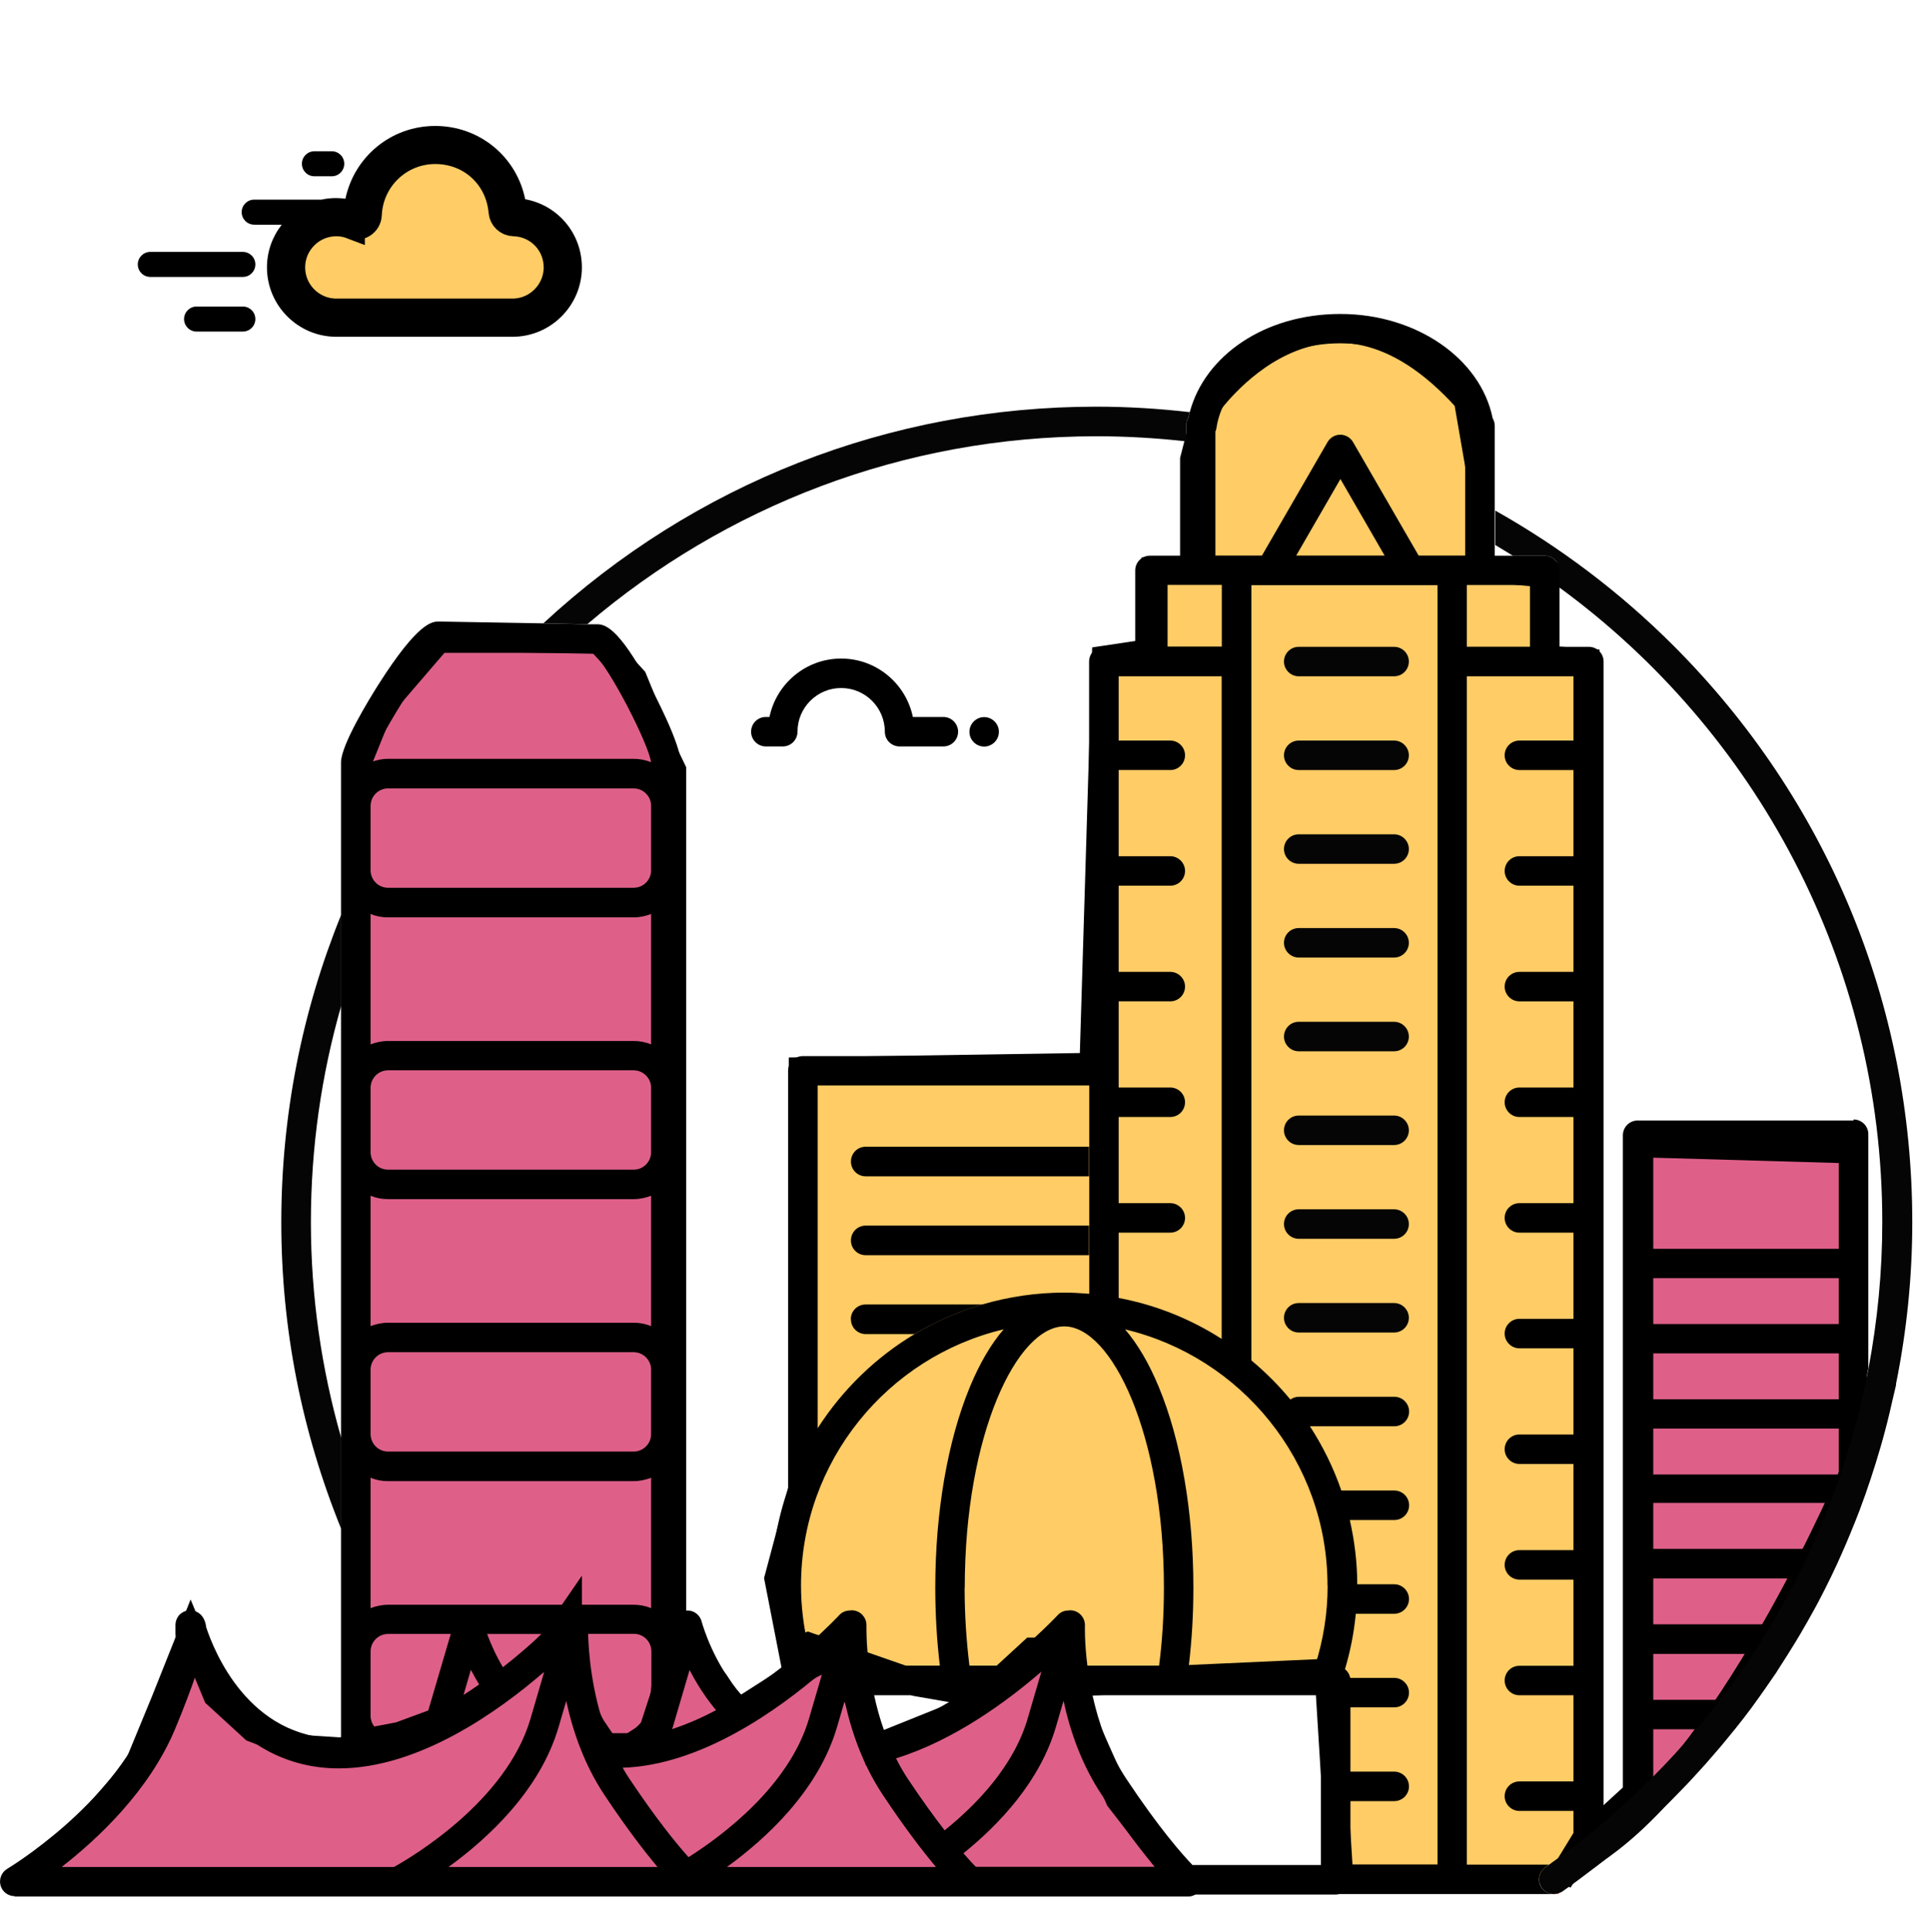
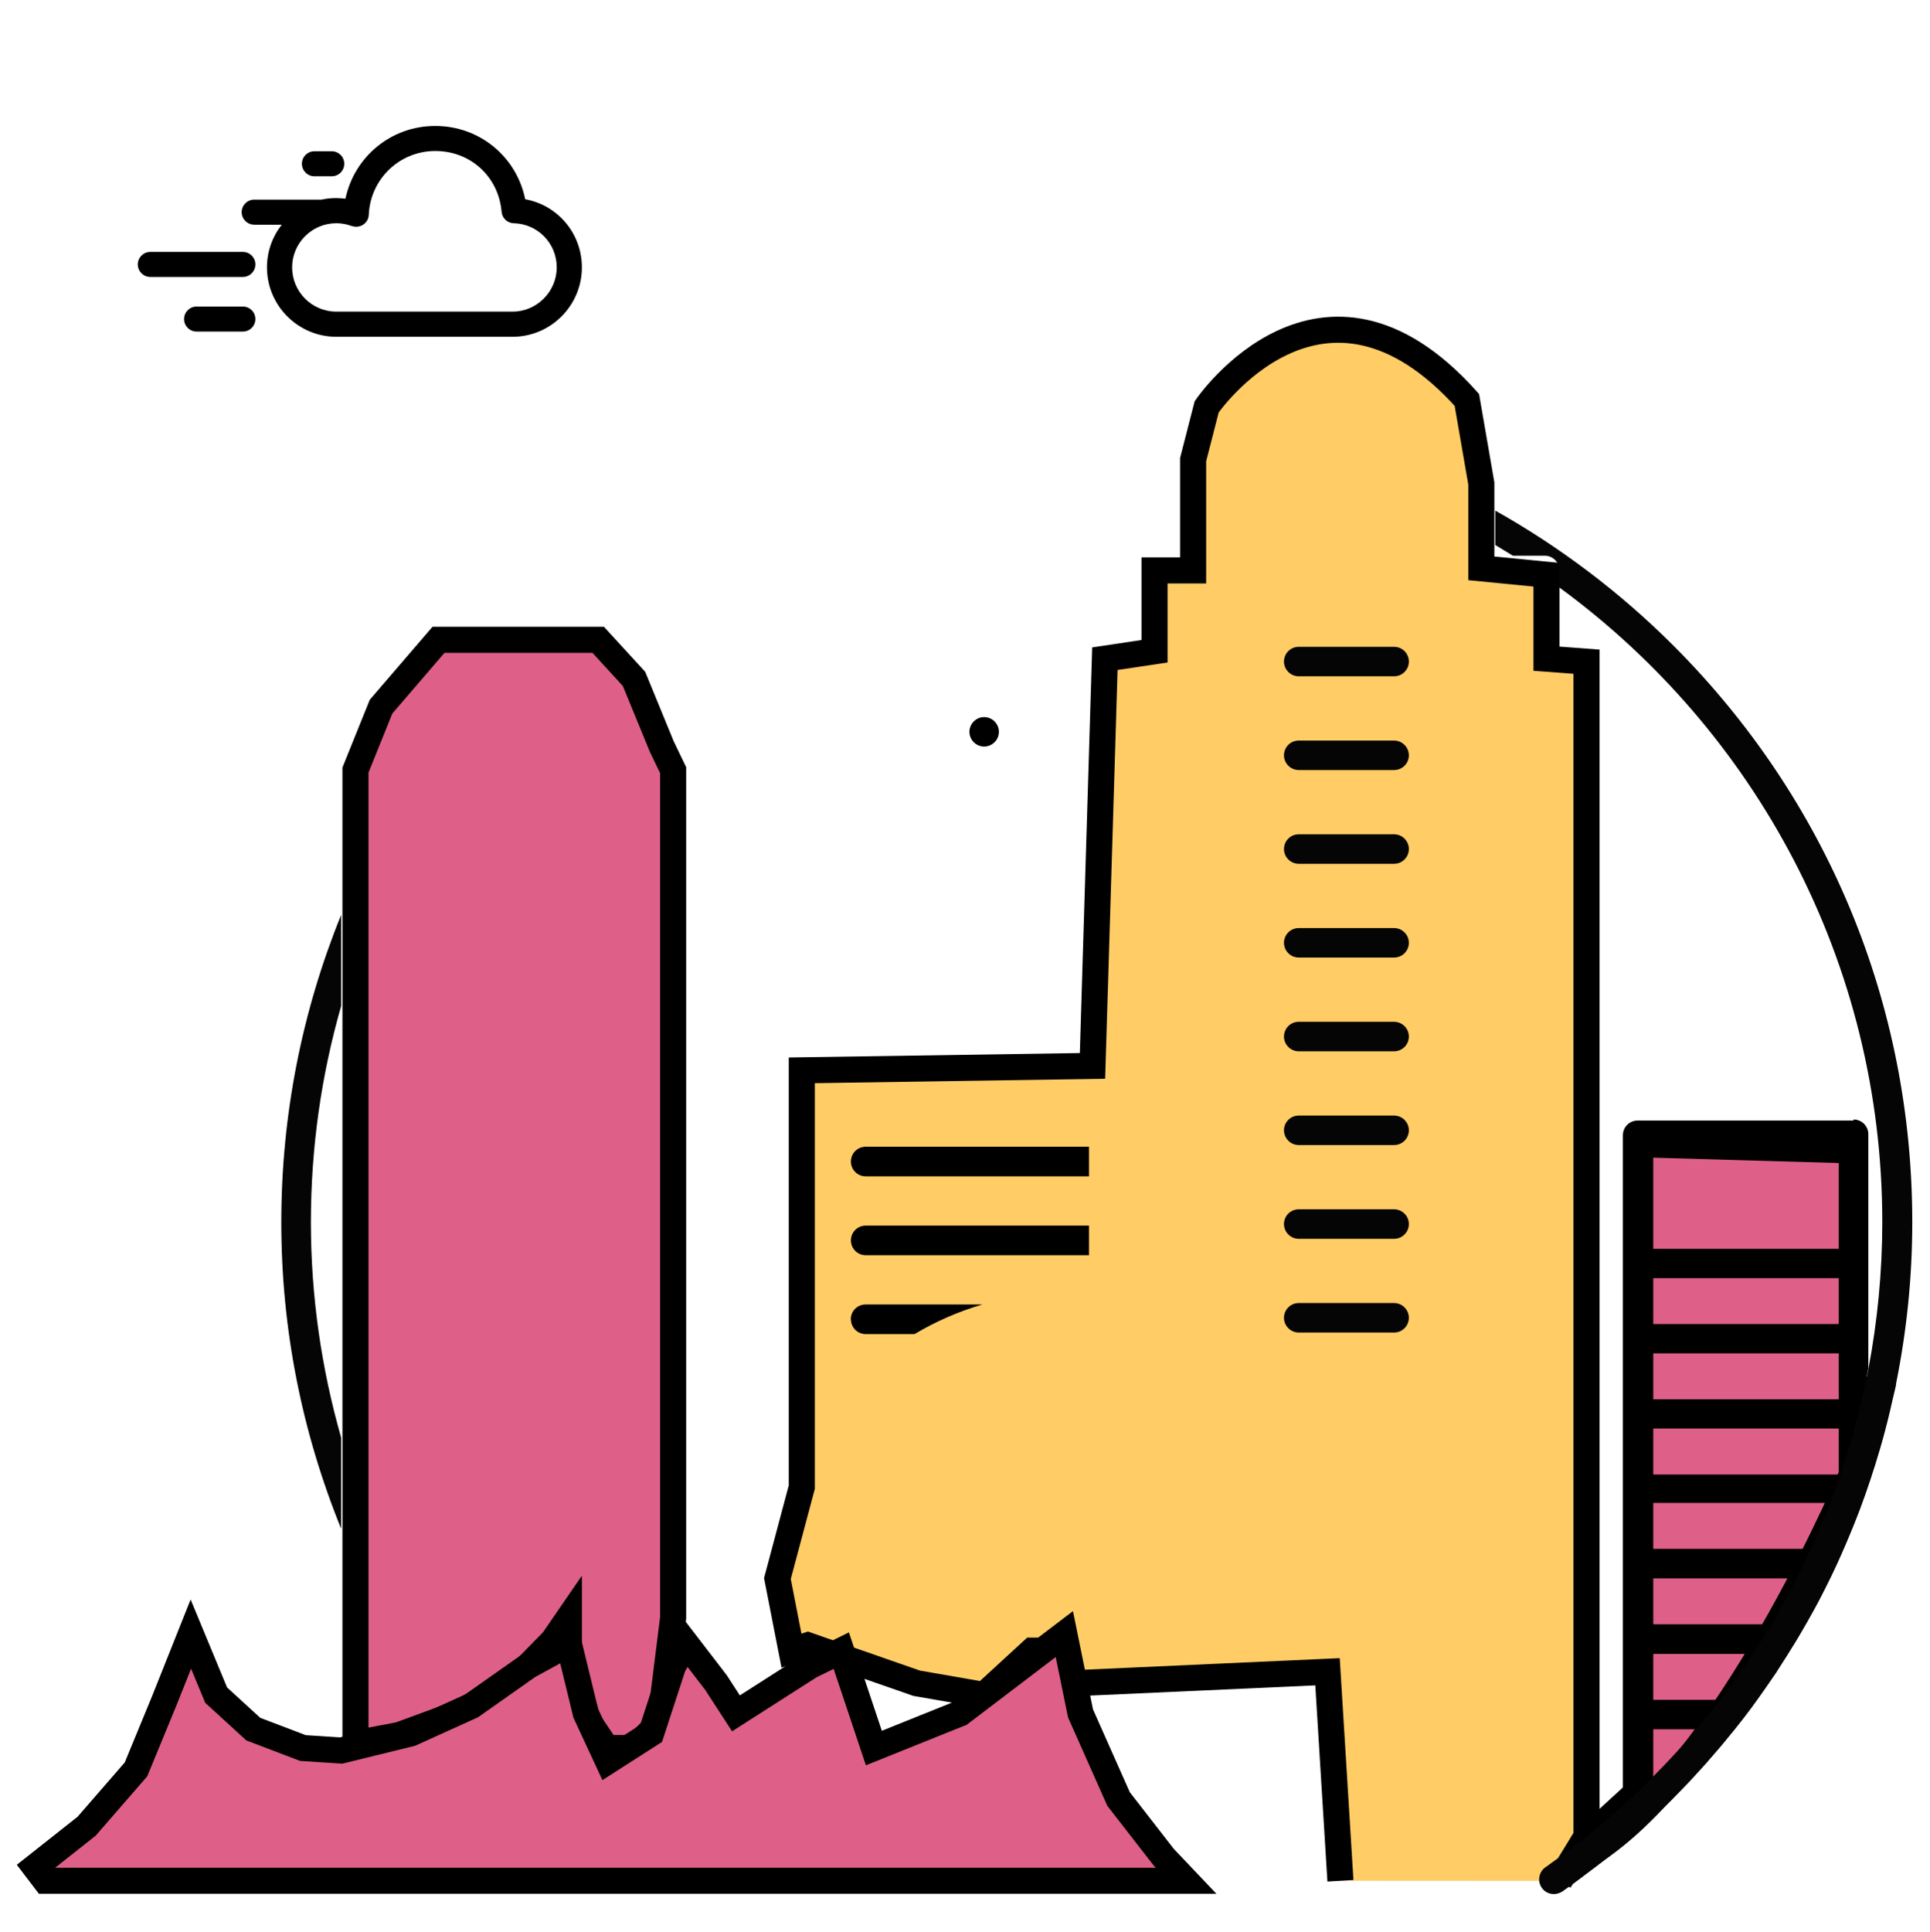
<svg xmlns="http://www.w3.org/2000/svg" id="Layer_1" viewBox="0 0 148.06 148.15">
  <defs>
    <style>.cls-1{fill:none;}.cls-2{fill:#050505;}.cls-3{fill:#d93b1c;}.cls-4{fill:#fc6;}.cls-4,.cls-5{stroke:#000;stroke-miterlimit:10;stroke-width:2px;}.cls-5{fill:#de6089;}</style>
  </defs>
  <g id="halton">
    <g>
      <path d="M11.53,21.24h7.1c.53,0,.96-.43,.96-.96s-.43-.96-.96-.96h-7.1c-.53,0-.96,.43-.96,.96s.43,.96,.96,.96Z" />
      <path d="M18.63,23.51h-3.55c-.53,0-.96,.43-.96,.96s.43,.96,.96,.96h3.55c.53,0,.96-.43,.96-.96s-.43-.96-.96-.96Z" />
      <path d="M24.12,13.52h1.33c.53,0,.96-.43,.96-.96s-.43-.96-.96-.96h-1.33c-.53,0-.96,.43-.96,.96s.43,.96,.96,.96Z" />
      <path d="M19.51,17.24h2.1c-.71,.9-1.13,2.04-1.13,3.27,0,2.93,2.39,5.32,5.32,5.32h13.52c2.93,0,5.32-2.39,5.32-5.32,0-2.62-1.86-4.78-4.35-5.23-.66-3.26-3.5-5.62-6.9-5.62s-6.21,2.37-6.89,5.58c-.23-.03-.47-.05-.71-.05-.39,0-.77,.04-1.13,.12h-5.16c-.53,0-.96,.43-.96,.96s.43,.96,.96,.96Zm7.48,.09c.29,.11,.61,.07,.87-.1,.26-.17,.42-.45,.43-.76,.12-2.74,2.36-4.89,5.1-4.89s4.86,2,5.09,4.66c.04,.49,.44,.87,.93,.88,1.85,.05,3.3,1.54,3.3,3.39s-1.52,3.39-3.39,3.39h-13.52c-1.87,0-3.39-1.52-3.39-3.39s1.52-3.39,3.39-3.39c.4,0,.8,.07,1.19,.22Z" />
-       <path class="cls-4" d="M26.99,17.33c.29,.11,.61,.07,.87-.1,.26-.17,.42-.45,.43-.76,.12-2.74,2.36-4.89,5.1-4.89s4.86,2,5.09,4.66c.04,.49,.44,.87,.93,.88,1.85,.05,3.3,1.54,3.3,3.39s-1.52,3.39-3.39,3.39h-13.52c-1.87,0-3.39-1.52-3.39-3.39s1.52-3.39,3.39-3.39c.4,0,.8,.07,1.19,.22Z" />
    </g>
    <g>
      <path class="cls-5" d="M125.83,137.25v-49.49l15.23,.44h1.15v24.56s-8.81,21.13-19.19,28.72,2.81-4.24,2.81-4.24Z" />
      <path class="cls-4" d="M102.83,144.25l-.99-16.03-19.43,.88-.77-2.5h-2.45l-3.7,3.4-5.17-.9-8.35-2.91-1.25,.41-1.08-5.53,1.87-7.01v-31.97l22.3-.34,.95-31.23,3.81-.57v-6.2h2.96v-8.5l1.04-4.05s8.84-12.94,19.96-.53l1.11,6.41v6.51l5,.49v6.44l3.07,.23v90.11l-2.08,3.4" />
      <polygon class="cls-5" points="27.27 132.62 27.27 59.06 29.23 54.2 33.64 49.07 39.51 49.07 45.89 49.07 48.64 52.07 50.77 57.26 51.64 59.07 51.64 124.07 50.64 132.07 48.64 134.07 46.54 134.07 45.11 131.95 43.64 127.07 43.64 124.07 42.43 125.83 39.19 129.14 35.15 131.41 30.64 133.07 27.27 133.71 27.27 132.62" />
      <polygon class="cls-5" points="2.68 143.2 6.64 140.07 10.43 135.71 12.59 130.47 14.64 125.33 16.58 130.01 19.43 132.62 23.24 134.07 26.17 134.26 31.51 132.95 36.17 130.84 40.53 127.77 43.64 126.07 44.94 131.41 46.64 135.07 49.95 132.95 51.64 127.77 52.64 126.07 54.93 129.05 56.46 131.41 62.15 127.77 64.54 126.6 67.04 134.07 73.66 131.41 81.65 125.33 82.89 131.41 85.81 137.98 89.29 142.46 90.99 144.25 3.48 144.25 2.68 143.2" />
      <g>
        <path class="cls-1" d="M26.17,110.26v-33.11c-1.51,5.27-2.32,10.83-2.32,16.58s.8,11.21,2.32,16.53Z" />
        <path class="cls-1" d="M124.5,138.48v-51.41c0-.63,.51-1.13,1.13-1.13h16.56c.63,0,1.13,.51,1.13,1.13v17.96c.71-3.69,1.07-7.47,1.07-11.29,0-19.97-9.76-37.7-24.77-48.67v4.55h2.26c.63,0,1.13,.51,1.13,1.13v89.03c.23-.2,.46-.4,.69-.6,.27-.23,.53-.47,.79-.7Z" />
        <path class="cls-1" d="M45.06,47.87h.69c.55,.01,1.61,.01,4.17,4.84,.24,.44,2.3,4.36,2.3,5.78V123.65c.06-.03,.11-.06,.17-.07,.11-.04,.24-.05,.36-.05,.12,0,.24,.02,.35,.06,.15,.05,.28,.13,.39,.23,.11,.1,.2,.22,.27,.37,.03,.06,.05,.13,.07,.2,.08,.31,.92,3.22,3.08,5.65,1.14-.72,2.2-1.49,3.15-2.23-.56-1.96-.87-4.03-.87-6.17,0-2.61,.45-5.11,1.27-7.44v-32.06c0-.63,.51-1.13,1.13-1.13h21.96v-30.26c0-.63,.51-1.13,1.13-1.13h2.41v-5.86c0-.63,.51-1.13,1.13-1.13h2.77v-8.76c-2.26-.26-4.55-.39-6.87-.39-14.89,0-28.54,5.43-39.06,14.41Zm27.31,9.39h-3.36c-.63,0-1.13-.51-1.13-1.13,0-1.85-1.5-3.35-3.35-3.35s-3.35,1.5-3.35,3.35c0,.63-.51,1.13-1.13,1.13h-1.3c-.63,0-1.13-.51-1.13-1.13s.51-1.13,1.13-1.13h.28c.53-2.55,2.79-4.48,5.5-4.48s4.97,1.93,5.5,4.48h2.34c.63,0,1.13,.51,1.13,1.13s-.51,1.13-1.13,1.13Zm3.13,0c-.62,0-1.13-.51-1.13-1.13s.51-1.13,1.13-1.13,1.13,.51,1.13,1.13-.51,1.13-1.13,1.13Z" />
        <path class="cls-1" d="M114.67,42.62h1.35c-.45-.28-.89-.55-1.35-.82v.82Z" />
        <path d="M65.28,89.09c0,.63,.51,1.13,1.13,1.13h17.13v-2.27h-17.13c-.63,0-1.13,.51-1.13,1.13Z" />
        <path d="M65.28,95.14c0,.63,.51,1.13,1.13,1.13h17.13v-2.27h-17.13c-.63,0-1.13,.51-1.13,1.13Z" />
        <path d="M65.28,101.19c0,.63,.51,1.13,1.13,1.13h3.75c1.61-.96,3.36-1.73,5.2-2.27h-8.96c-.63,0-1.13,.51-1.13,1.13Z" />
        <path d="M142.19,85.94h-16.56c-.63,0-1.13,.51-1.13,1.13v51.41c.09-.08,.18-.16,.27-.24,.36-.33,.71-.66,1.06-.99,.06-.06,.11-.11,.17-.17,.26-.25,.51-.5,.76-.76v-3.69s.09,0,.14,0h3.24c1.43-1.69,2.77-3.46,4-5.29-.71,1.03-1.44,2.05-2.21,3.03h-5.03s-.09,0-.14,0v-3.52s.09,0,.14,0h7.55c.49-.75,.97-1.5,1.43-2.27h-8.98s-.09,0-.14,0v-3.52s.09,0,.14,0h10.91c.38-.75,.75-1.5,1.1-2.27h-12s-.09,0-.14,0v-3.52s.09,0,.14,0h13.48c1.28-3.33,2.27-6.78,2.94-10.32v-17.96c0-.63-.51-1.13-1.13-1.13Zm-1.13,27.15s-.09,0-.14,0h-14.02s-.09,0-.14,0v-3.52s.09,0,.14,0h14.02s.09,0,.14,0v3.52Zm0-5.77s-.09,0-.14,0h-14.02s-.09,0-.14,0v-3.52s.09,0,.14,0h14.02s.09,0,.14,0v3.52Zm0-5.77s-.09,0-.14,0h-14.02s-.09,0-.14,0v-3.52s.09,0,.14,0h14.02s.09,0,.14,0v3.52Zm0-5.77s-.09,0-.14,0h-14.02s-.09,0-.14,0v-7.59h14.3v7.59Z" />
        <path class="cls-2" d="M23.85,93.74c0-5.75,.81-11.31,2.32-16.58v-6.99c-3,7.39-4.59,15.36-4.59,23.57s1.58,16.08,4.59,23.51v-6.99c-1.52-5.32-2.32-10.87-2.32-16.53Z" />
-         <path class="cls-2" d="M84.12,33.46c2.32,0,4.61,.14,6.87,.39v-1.2c0-.21,.06-.41,.16-.58,.03-.16,.08-.31,.12-.46-2.36-.27-4.74-.42-7.15-.42-15.88,0-30.85,5.89-42.44,16.62l3.38,.06c10.53-8.98,24.17-14.41,39.06-14.41Z" />
        <path class="cls-2" d="M116.02,42.62h2.48c.63,0,1.13,.51,1.13,1.13v1.31c15,10.97,24.77,28.7,24.77,48.67,0,3.82-.37,7.6-1.07,11.29-.68,3.53-1.66,6.98-2.94,10.32-.46,1.18-.95,2.35-1.48,3.5-.35,.76-.71,1.52-1.1,2.27-.61,1.19-1.25,2.36-1.93,3.5-.46,.77-.94,1.52-1.43,2.27-.1,.16-.21,.32-.31,.47-1.23,1.83-2.57,3.6-4,5.29-1.07,1.27-2.2,2.5-3.38,3.68-.25,.25-.51,.51-.76,.76-.06,.06-.11,.11-.17,.17-.35,.34-.71,.66-1.06,.99-.09,.08-.18,.16-.27,.24-.26,.24-.52,.47-.79,.7-.23,.2-.46,.4-.69,.6h0c-.74,.63-1.49,1.23-2.26,1.82-.63,.48-1.27,.95-1.92,1.41-.09,.07-.18,.14-.28,.2-.51,.36-.64,1.06-.28,1.58,.22,.32,.57,.48,.93,.48h0c.12,0,.24-.02,.35-.06h0c.1-.03,.2-.08,.3-.14,.7-.49,1.39-1,2.07-1.52,.19-.15,.39-.29,.58-.44,.61-.48,1.22-.96,1.81-1.46,.27-.22,.53-.46,.79-.69,.34-.29,.67-.59,1-.88,.55-.5,1.1-1.02,1.63-1.54,.22-.21,.44-.42,.65-.64,.36-.36,.72-.74,1.08-1.11,.18-.19,.35-.37,.52-.56,.57-.61,1.12-1.23,1.66-1.87,.21-.24,.42-.48,.62-.73,.29-.35,.57-.7,.86-1.05,.42-.52,.83-1.05,1.23-1.59,.19-.26,.38-.53,.57-.79,.35-.49,.7-.99,1.04-1.49,.1-.14,.2-.28,.29-.42,.05-.07,.09-.14,.13-.21,.45-.69,.89-1.39,1.32-2.09,.12-.2,.24-.4,.36-.6,.4-.67,.78-1.35,1.16-2.04,.09-.17,.19-.35,.28-.52,.33-.62,.64-1.25,.95-1.88,.15-.31,.3-.63,.45-.95,.24-.52,.47-1.05,.7-1.58,.24-.55,.46-1.11,.69-1.67,.12-.31,.24-.61,.36-.92,.59-1.57,1.12-3.17,1.59-4.79,.06-.21,.12-.42,.18-.63,.26-.94,.5-1.89,.71-2.84,.05-.2,.09-.4,.14-.6,.05-.23,.11-.45,.16-.68,.01-.06,.02-.12,.02-.19,.82-4.06,1.24-8.2,1.24-12.36,0-16.71-6.51-32.41-18.32-44.22-4.12-4.12-8.73-7.58-13.67-10.36v2.64c.45,.27,.9,.54,1.35,.82Z" />
        <path d="M75.5,55c-.62,0-1.13,.51-1.13,1.13s.51,1.13,1.13,1.13,1.13-.51,1.13-1.13-.51-1.13-1.13-1.13Z" />
-         <path d="M72.37,54.99h-2.34c-.53-2.55-2.79-4.48-5.5-4.48s-4.97,1.93-5.5,4.48h-.28c-.63,0-1.13,.51-1.13,1.13s.51,1.13,1.13,1.13h1.3c.63,0,1.13-.51,1.13-1.13,0-1.85,1.5-3.35,3.35-3.35s3.35,1.5,3.35,3.35c0,.63,.51,1.13,1.13,1.13h3.36c.63,0,1.13-.51,1.13-1.13s-.51-1.13-1.13-1.13Z" />
-         <path class="cls-3" d="M119.21,145.27h.34s0-.04,0-.06h0c-.11,.04-.23,.06-.35,.06Z" />
        <path class="cls-2" d="M108.08,50.74c0-.63-.51-1.13-1.13-1.13h-7.32c-.63,0-1.13,.51-1.13,1.13s.51,1.13,1.13,1.13h7.32c.63,0,1.13-.51,1.13-1.13Z" />
        <path class="cls-2" d="M106.95,56.8h-7.32c-.63,0-1.13,.51-1.13,1.13s.51,1.13,1.13,1.13h7.32c.63,0,1.13-.51,1.13-1.13s-.51-1.13-1.13-1.13Z" />
        <path class="cls-2" d="M106.95,63.99h-7.32c-.63,0-1.13,.51-1.13,1.13s.51,1.13,1.13,1.13h7.32c.63,0,1.13-.51,1.13-1.13s-.51-1.13-1.13-1.13Z" />
        <path class="cls-2" d="M106.95,71.18h-7.32c-.63,0-1.13,.51-1.13,1.13s.51,1.13,1.13,1.13h7.32c.63,0,1.13-.51,1.13-1.13s-.51-1.13-1.13-1.13Z" />
        <path class="cls-2" d="M106.95,78.37h-7.32c-.63,0-1.13,.51-1.13,1.13s.51,1.13,1.13,1.13h7.32c.63,0,1.13-.51,1.13-1.13s-.51-1.13-1.13-1.13Z" />
        <path class="cls-2" d="M106.95,85.56h-7.32c-.63,0-1.13,.51-1.13,1.13s.51,1.13,1.13,1.13h7.32c.63,0,1.13-.51,1.13-1.13s-.51-1.13-1.13-1.13Z" />
        <path class="cls-2" d="M106.95,92.75h-7.32c-.63,0-1.13,.51-1.13,1.13s.51,1.13,1.13,1.13h7.32c.63,0,1.13-.51,1.13-1.13s-.51-1.13-1.13-1.13Z" />
        <path class="cls-2" d="M106.95,99.94h-7.32c-.63,0-1.13,.51-1.13,1.13s.51,1.13,1.13,1.13h7.32c.63,0,1.13-.51,1.13-1.13s-.51-1.13-1.13-1.13Z" />
-         <path d="M1.13,145.46H91.16c.19,0,.37-.06,.54-.15h10.76c.1,0,.19-.02,.28-.04h16.46c-.36,0-.71-.17-.93-.48-.36-.51-.23-1.22,.28-1.58,.09-.07,.18-.14,.28-.2h-6.3V51.87h8.23v4.93h-4.2c-.63,0-1.13,.51-1.13,1.13s.51,1.13,1.13,1.13h4.2v6.61h-4.2c-.63,0-1.13,.51-1.13,1.13s.51,1.13,1.13,1.13h4.2v6.61h-4.2c-.63,0-1.13,.51-1.13,1.13s.51,1.13,1.13,1.13h4.2v6.61h-4.2c-.63,0-1.13,.51-1.13,1.13s.51,1.13,1.13,1.13h4.2v6.61h-4.2c-.63,0-1.13,.51-1.13,1.13s.51,1.13,1.13,1.13h4.2v6.61h-4.2c-.63,0-1.13,.51-1.13,1.13s.51,1.13,1.13,1.13h4.2v6.61h-4.2c-.63,0-1.13,.51-1.13,1.13s.51,1.13,1.13,1.13h4.2v6.61h-4.2c-.63,0-1.13,.51-1.13,1.13s.51,1.13,1.13,1.13h4.2v6.61h-4.2c-.63,0-1.13,.51-1.13,1.13s.51,1.13,1.13,1.13h4.2v6.61h-4.2c-.63,0-1.13,.51-1.13,1.13s.51,1.13,1.13,1.13h4.2v2.7c.77-.59,1.53-1.2,2.26-1.82h0V50.74c0-.63-.51-1.13-1.13-1.13h-2.26v-5.86c0-.63-.51-1.13-1.13-1.13h-3.83v-9.96c0-.21-.06-.41-.16-.58-.93-4.59-5.87-8-11.68-8s-10.4,3.19-11.56,7.54c-.04,.15-.09,.31-.12,.46-.1,.17-.16,.37-.16,.58v9.96h-2.77c-.63,0-1.13,.51-1.13,1.13v5.86h-2.41c-.63,0-1.13,.51-1.13,1.13v30.26h-21.96c-.63,0-1.13,.51-1.13,1.13v32.06c-.82,2.33-1.27,4.83-1.27,7.44,0,2.14,.31,4.21,.87,6.17-.94,.74-2.01,1.51-3.15,2.23-2.16-2.43-2.99-5.34-3.08-5.65-.02-.07-.04-.14-.07-.2-.06-.14-.16-.27-.27-.37-.11-.1-.24-.18-.39-.23-.11-.04-.23-.06-.35-.06-.12,0-.25,.02-.36,.05-.06,.02-.12,.05-.17,.07V58.49c0-1.42-2.06-5.34-2.3-5.78-2.56-4.82-3.62-4.83-4.17-4.83h-.69l-3.38-.07-8-.14c-.51,0-1.58,0-4.66,4.85-.67,1.06-2.86,4.61-2.86,5.96v74.86c-.06,0-.12,0-.18,0-6.91,0-9.58-6.75-10.17-8.56-.02-.27-.09-.42-.14-.54-.13-.3-.35-.52-.63-.64-.17-.08-.37-.11-.57-.09h0s-.03,0-.04,0h0c-.24,.04-.46,.15-.63,.31-.04,.03-.07,.07-.1,.11-.14,.18-.23,.41-.24,.66,0,.05,0,.31,0,.74,0,.08,.01,.15,.03,.23-.15,.78-.64,2.52-2.14,6.14-2.84,6.86-10.71,11.58-10.79,11.63-.44,.26-.65,.78-.52,1.27,.13,.49,.58,.83,1.09,.83Zm13.87-16.94c.3,.55,.66,1.13,1.07,1.71,2.51,3.53,5.94,5.4,9.92,5.4,6.15,0,12.27-4.38,15.76-7.41l-1.06,3.62c-1.85,6.3-9.08,10.58-10.46,11.35H4.73c2.78-2.16,6.74-5.87,8.71-10.6,.7-1.68,1.2-3.02,1.56-4.07ZM45.53,50.14c1.14,.88,4.28,7.01,4.41,8.32-.41-.17-.86-.26-1.33-.26H29.77c-.47,0-.91,.1-1.32,.26,.29-1.42,4.13-7.67,5.4-8.52l11.68,.2Zm7.37,77.94c.35,.68,.78,1.41,1.3,2.14,.24,.33,.48,.64,.73,.95-1.08,.57-2.22,1.07-3.37,1.45,.01-.05,.03-.09,.05-.14l1.29-4.39Zm36.88-51.28c.63,0,1.13-.51,1.13-1.13s-.51-1.13-1.13-1.13h-3.96v-6.61h3.96c.63,0,1.13-.51,1.13-1.13s-.51-1.13-1.13-1.13h-3.96v-6.61h3.96c.63,0,1.13-.51,1.13-1.13s-.51-1.13-1.13-1.13h-3.96v-4.93h7.9v50.82c-2.37-1.52-5.04-2.6-7.9-3.14v-5.01h3.96c.63,0,1.13-.51,1.13-1.13s-.51-1.13-1.13-1.13h-3.96v-6.61h3.96c.63,0,1.13-.51,1.13-1.13s-.51-1.13-1.13-1.13h-3.96v-6.61h3.96Zm3.48-43.74c.03-.08,.05-.16,.06-.24,.55-3.7,4.64-6.49,9.51-6.49s8.96,2.79,9.51,6.49c.01,.08,.03,.17,.06,.24v9.55h-3.57l-5.03-8.7c-.2-.35-.58-.57-.98-.57s-.78,.22-.98,.57l-5.03,8.7h-3.57v-9.55Zm24.11,16.54h-4.84v-4.73h4.84v4.73Zm-17.93-6.99l3.39-5.87,3.39,5.87h-6.78Zm-38.06,100.58h-5.61c2.97-2.15,7.01-5.84,8.44-10.72l.59-2.01c.49,2.27,1.37,4.88,2.95,7.24,1.69,2.54,3.06,4.31,4.05,5.49h-10.42Zm-21.36,0h-5.61c2.97-2.15,7.01-5.84,8.44-10.72l.59-2.01c.49,2.27,1.37,4.88,2.95,7.24,1.69,2.54,3.06,4.31,4.05,5.49h-10.42Zm-11.59-11.59v-4.94c0-.74,.6-1.34,1.34-1.34h4.81l-1.84,6.26c-1.1,.53-2.23,.97-3.38,1.29-.54-.17-.93-.67-.93-1.27Zm7.7-3.52c.19,.36,.4,.74,.63,1.12-.39,.27-.79,.54-1.2,.8l.56-1.92Zm1.24-2.76h4.19c-.76,.71-1.77,1.61-2.98,2.55-.58-.98-.97-1.9-1.21-2.55Zm12.58,4.77l-.51,1.74c-.1,.34-.22,.68-.35,1.01-.15,.06-.31,.09-.47,.09h-2.08c-1.18-3.2-1.39-6.32-1.42-7.62h3.51c.74,0,1.34,.6,1.34,1.34v3.43Zm24.06-8.32c0-11.81,4.03-20.04,7.64-20.04s7.64,8.23,7.64,20.04c0,2.12-.13,4.12-.37,5.98h-5.5c-.23-1.8-.19-3.05-.19-3.07,.02-.57-.39-1.07-.95-1.16-.12-.02-.23-.02-.34,0-.3,.01-.58,.12-.79,.35-.04,.04-1.73,1.85-4.3,3.88h-2.48c-.23-1.86-.37-3.86-.37-5.98Zm27.84-.16c0,2.14-.34,4.2-.96,6.14h-9.69c.23-1.92,.35-3.93,.35-5.98,0-5.8-.94-11.27-2.66-15.41-.75-1.81-1.62-3.28-2.58-4.4,8.89,2.11,15.53,10.12,15.53,19.65Zm-.52,8.41v13.02h-9.85c-.77-.8-2.53-2.78-5.07-6.6-1.37-2.06-2.15-4.38-2.6-6.42h17.51Zm-12.75,13.16h-13.72c-.21-.21-.53-.55-.95-1.04,2.74-2.21,5.87-5.51,7.09-9.68l.59-2.01c.49,2.27,1.37,4.88,2.95,7.24,1.69,2.54,3.06,4.31,4.05,5.49Zm-18.93-6.74c-.34-.51-.64-1.04-.91-1.58,4.46-1.38,8.54-4.39,11.15-6.65l-1.06,3.62c-1.06,3.61-3.88,6.55-6.36,8.55-.79-1.01-1.73-2.31-2.82-3.94Zm-1.81-3.67c-.34-.94-.59-1.87-.78-2.75h6.61c-1.79,1.13-3.78,2.15-5.83,2.75Zm35.76,10.21v-4.84h3.36c.63,0,1.13-.51,1.13-1.13s-.51-1.13-1.13-1.13h-3.36v-4.93h3.36c.63,0,1.13-.51,1.13-1.13s-.51-1.13-1.13-1.13h-3.38c-.05-.27-.19-.5-.4-.67,.41-1.37,.69-2.79,.83-4.25h2.95c.63,0,1.13-.51,1.13-1.13s-.51-1.13-1.13-1.13h-2.84c0-1.69-.21-3.34-.57-4.93h3.42c.63,0,1.13-.51,1.13-1.13s-.51-1.13-1.13-1.13h-4.07c-.6-1.75-1.42-3.4-2.41-4.93h6.48c.63,0,1.13-.51,1.13-1.13s-.51-1.13-1.13-1.13h-7.32c-.25,0-.47,.08-.66,.21-.9-1.09-1.9-2.09-2.99-3V44.88h14.28v98.12h-6.67Zm-14.24-98.12h4.37v4.73h-4.37v-4.73Zm-5.8,43.08v11.29c-.63-.05-1.26-.09-1.9-.09-2.18,0-4.28,.32-6.28,.9-1.84,.54-3.59,1.3-5.2,2.27-3.01,1.8-5.56,4.28-7.45,7.23v-26.29h20.83v4.69Zm-6.57,14.02c-.96,1.12-1.83,2.59-2.58,4.4-1.71,4.13-2.66,9.6-2.66,15.41,0,2.05,.12,4.06,.35,5.98h-5.44c-.22-1.79-.19-3.03-.19-3.07,.02-.57-.39-1.07-.95-1.16-.12-.02-.23-.02-.34,0-.3,.01-.58,.12-.79,.35-.03,.03-.93,1-2.41,2.3-.34-1.47-.53-2.99-.53-4.56,0-9.53,6.64-17.54,15.53-19.65Zm-13.87,26.24l-1.06,3.62c-1.52,5.18-6.68,9-9.24,10.62-.92-1.03-2.47-2.92-4.53-6.01-.19-.28-.36-.56-.52-.85,6.01-.19,11.93-4.43,15.35-7.39ZM28.43,88.37v-4.94c0-.74,.6-1.34,1.34-1.34h18.84c.74,0,1.34,.6,1.34,1.34v4.94c0,.74-.6,1.34-1.34,1.34H29.77c-.74,0-1.34-.6-1.34-1.34Zm1.34,3.6h18.84c.47,0,.92-.1,1.34-.26v10c-.41-.17-.86-.26-1.34-.26H29.77c-.47,0-.92,.1-1.34,.26v-10c.41,.17,.86,.26,1.34,.26Zm-1.34,13.08c0-.74,.6-1.34,1.34-1.34h18.84c.74,0,1.34,.6,1.34,1.34v4.94c0,.74-.6,1.34-1.34,1.34H29.77c-.74,0-1.34-.6-1.34-1.34v-4.94Zm0-43.24c0-.74,.6-1.34,1.34-1.34h18.84c.74,0,1.34,.6,1.34,1.34v4.94c0,.74-.6,1.34-1.34,1.34H29.77c-.74,0-1.34-.6-1.34-1.34v-4.94Zm1.34,8.55h18.84c.47,0,.92-.1,1.34-.26v10c-.41-.17-.86-.26-1.34-.26H29.77c-.47,0-.92,.1-1.34,.26v-10c.41,.17,.86,.26,1.34,.26Zm-1.34,42.98c.41,.17,.86,.26,1.34,.26h18.84c.47,0,.92-.1,1.34-.26v10c-.41-.17-.86-.26-1.34-.26H29.77c-.47,0-.92,.1-1.34,.26v-10Z" />
      </g>
    </g>
  </g>
</svg>